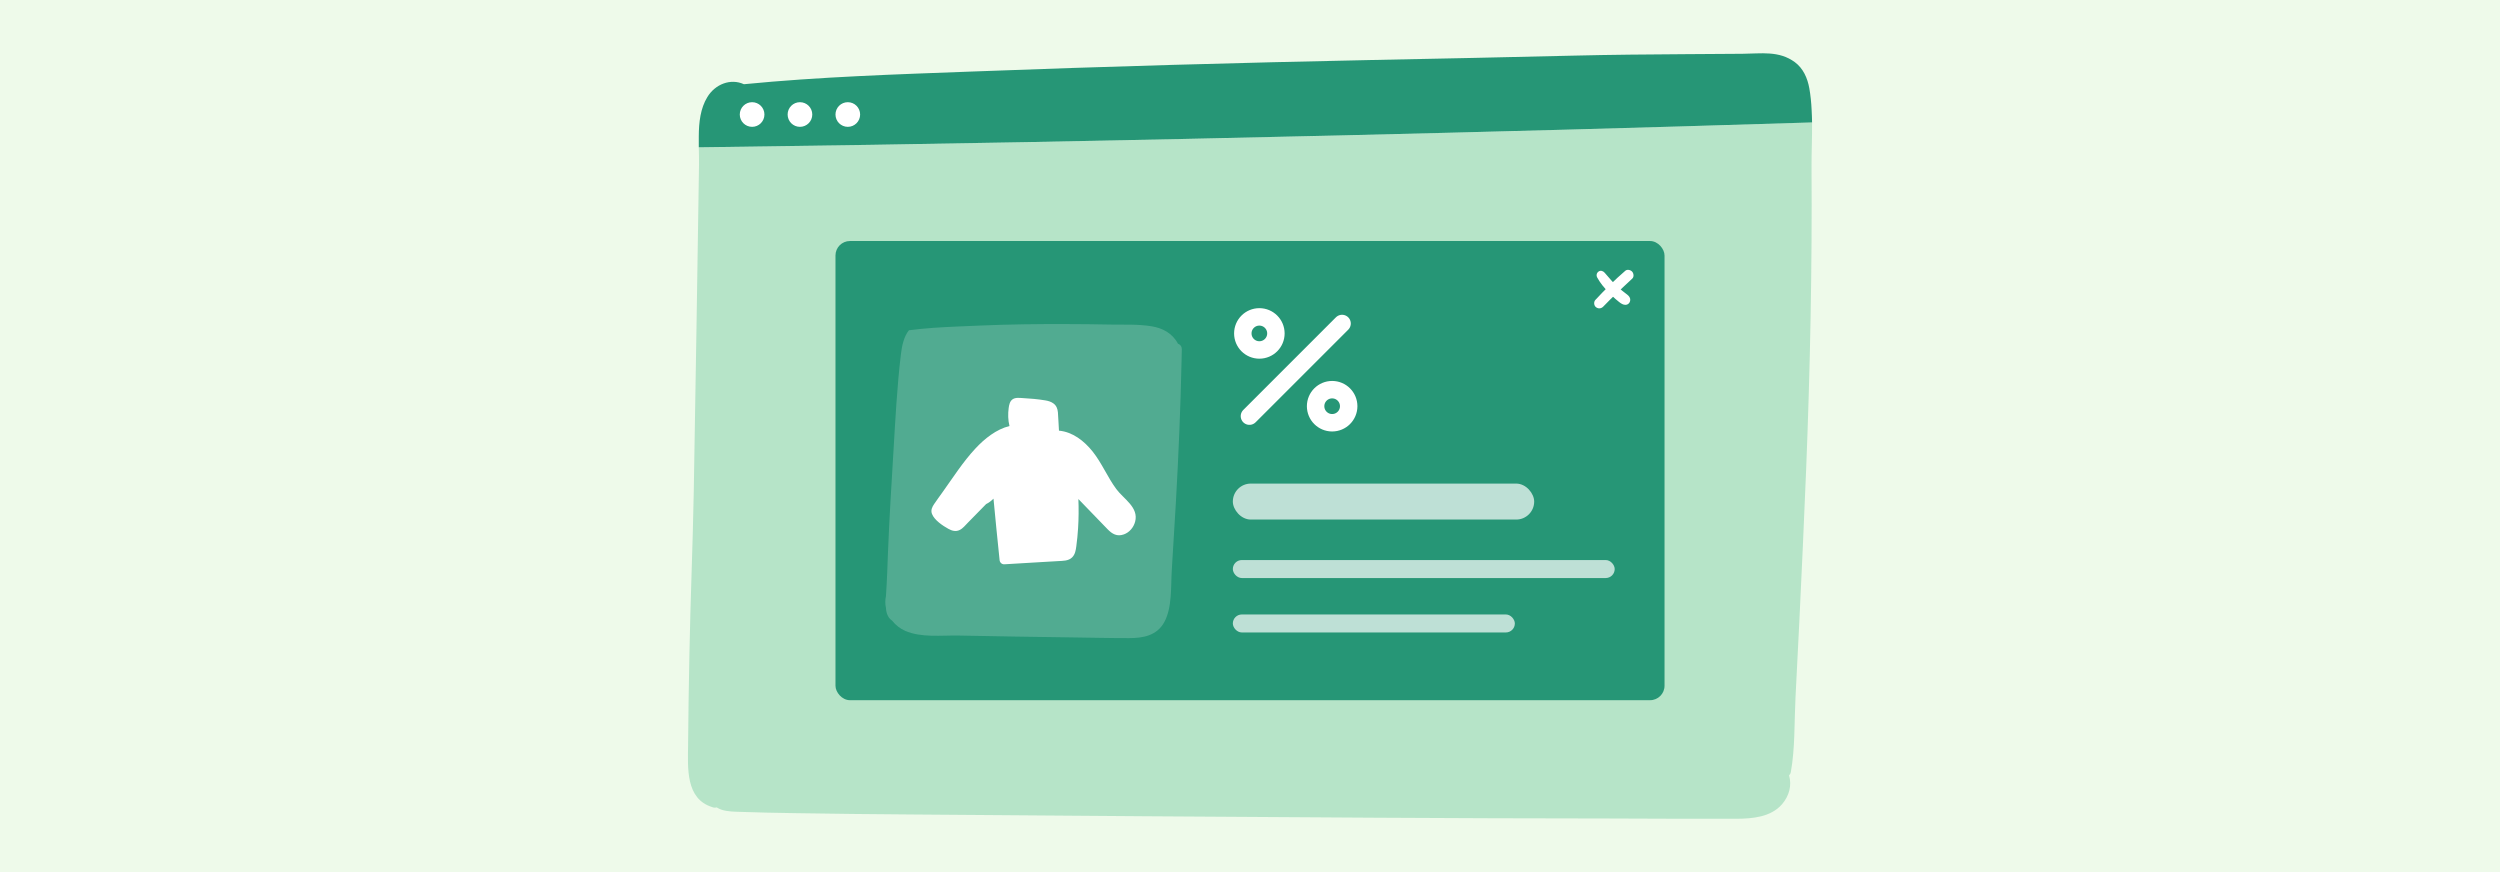
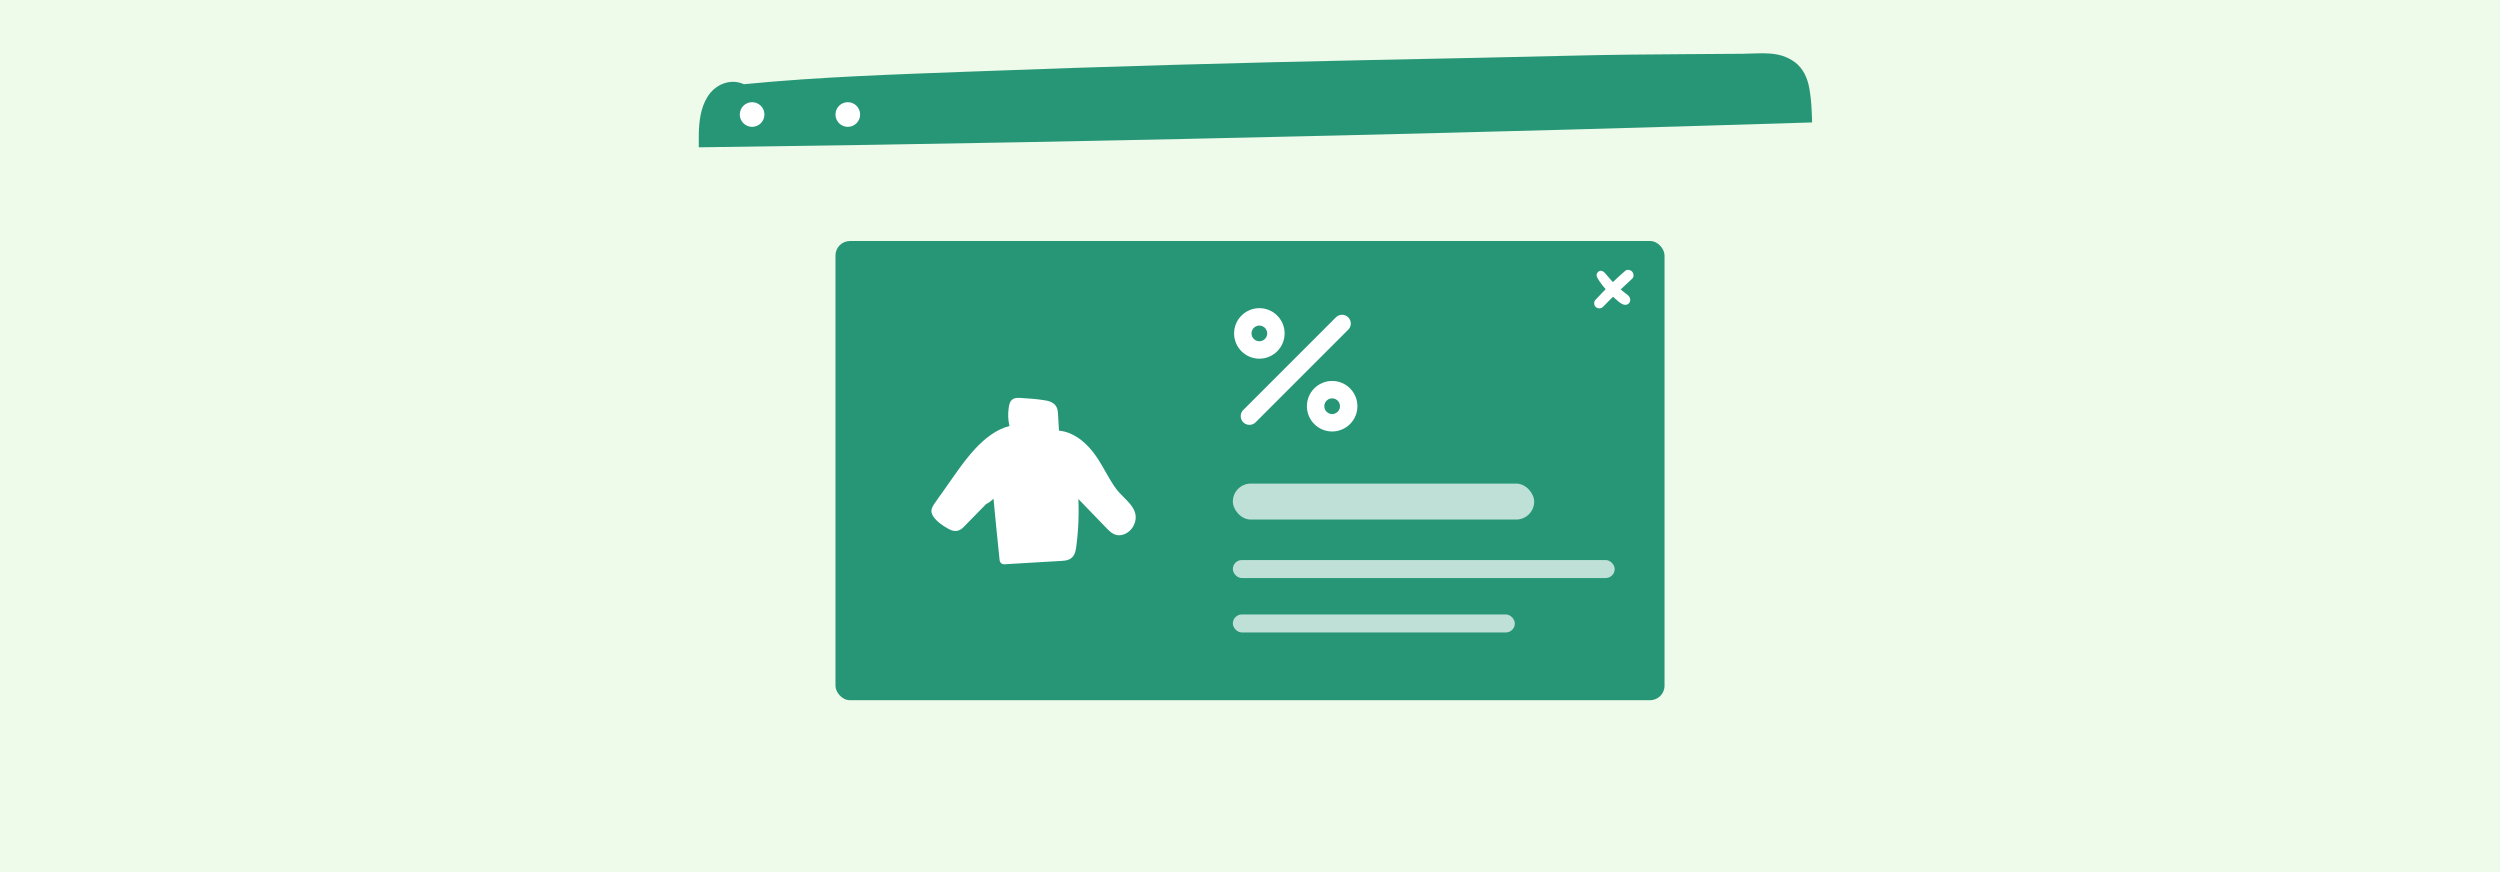
<svg xmlns="http://www.w3.org/2000/svg" id="Layer_1" viewBox="0 0 860 300">
  <rect width="860" height="300" fill="#eefaea" />
  <g>
-     <path d="m623.17,57.461c.23,34.72-.48,69.44-1.86,104.13-.69,17.33-1.5,34.69-2.33,52.05-.43,8.77-.89,17.57-1.33,26.36-.43,8.42-.11,17.28-1.6,25.58-.09.49-.32.87-.61,1.15,1.01,3.45.03,7.1-2.44,9.95-3.85,4.4-10.12,4.94-15.58,4.97-14.72.06-29.4-.06-44.12-.09-53.06-.02-106.15-.43-159.24-.77-26.78-.2-53.6-.4-80.42-.61-13.42-.11-26.82-.22-40.24-.46-6.7-.11-13.39-.23-20.12-.48-2.3-.09-4.89-.26-6.72-1.5-.55.15-1.16.12-1.67-.14-9.03-2.85-8.28-13.37-8.19-21.16.08-10.49.25-20.95.46-31.44.34-18.57,1.15-37.11,1.49-55.68.35-19,.63-38.02.95-57.05.29-18.54.57-37.08.86-55.62.03-1.9-.03-3.91-.08-5.98.83-.01,1.66-.02,2.49-.03,1.21-.02,2.42-.04,3.63-.05,71.42-.92,142.82-2.3,214.22-4,52.08-1.24,104.13-2.64,156.19-4.28,1.77-.05,3.57-.1,5.37-.16.35-.01.71-.03,1.07-.04.05,5.14-.2,10.37-.18,15.35Z" fill="#b6e4c8" />
    <path d="m623.35,42.111c-.36.01-.72.03-1.07.04-1.8.06-3.6.11-5.37.16-52.06,1.64-104.11,3.04-156.19,4.28-71.4,1.7-142.8,3.08-214.22,4-1.21.01-2.42.03-3.63.05-.83.01-1.66.02-2.49.03,0-1.23-.03-2.5,0-3.76.02-4.83.57-9.66,2.96-13.54,2.7-4.43,8.01-6.5,12.56-4.4,26.09-2.56,52.45-3.39,78.64-4.37,45.87-1.75,91.8-3.02,137.71-3.97,22.96-.48,45.93-.91,68.86-1.49,12.97-.32,25.94-.43,38.9-.51,6.48-.04,12.97-.07,19.45-.13,6.42-.05,12.5-1.13,17.96,2.88,2.89,2.13,4.36,5.52,4.98,8.97.43,2.44.69,4.97.8,7.53.09,1.41.12,2.82.15,4.23Z" fill="#269676" />
    <circle cx="258.724" cy="39.394" r="4.24" fill="#fff" />
-     <circle cx="275.184" cy="39.394" r="4.24" fill="#fff" />
    <circle cx="291.645" cy="39.394" r="4.24" fill="#fff" />
  </g>
  <rect x="287.405" y="82.911" width="285.194" height="157.957" rx="4.975" ry="4.975" fill="#269676" />
  <g>
-     <path d="m560.734,102.618c-.191-.689-.848-1.193-1.405-1.606-.412-.305-.816-.618-1.213-.94-.773-.628-1.521-1.291-2.238-1.984-.35-.337-.692-.682-1.027-1.033-.183-.195-.366-.389-.545-.587-.659-.756-1.029-1.211-1.43-1.646-.515-.578-.69-.783-.862-.99-.511-.611-1.408-.94-2.12-.414-.705.523-.84,1.375-.413,2.12.524.914,1.075,1.785,1.738,2.606.725.898,1.492,1.763,2.292,2.595.707.737,1.449,1.444,2.22,2.116.403.35.811.698,1.233,1.026.649.504,1.406,1.036,2.26.985,1.15-.069,1.799-1.198,1.51-2.247Z" fill="#fff" />
+     <path d="m560.734,102.618c-.191-.689-.848-1.193-1.405-1.606-.412-.305-.816-.618-1.213-.94-.773-.628-1.521-1.291-2.238-1.984-.35-.337-.692-.682-1.027-1.033-.183-.195-.366-.389-.545-.587-.659-.756-1.029-1.211-1.43-1.646-.515-.578-.69-.783-.862-.99-.511-.611-1.408-.94-2.12-.414-.705.523-.84,1.375-.413,2.12.524.914,1.075,1.785,1.738,2.606.725.898,1.492,1.763,2.292,2.595.707.737,1.449,1.444,2.22,2.116.403.35.811.698,1.233,1.026.649.504,1.406,1.036,2.26.985,1.15-.069,1.799-1.198,1.51-2.247" fill="#fff" />
    <path d="m561.464,93.455c-.542-.61-1.677-.9-2.363-.309-3.631,3.122-7.021,6.513-10.282,10.018-.633.68-.541,1.927.191,2.501.792.621,1.812.527,2.502-.19,3.208-3.34,6.585-6.495,9.985-9.637.661-.612.504-1.776-.034-2.383Z" fill="#fff" />
  </g>
  <g>
    <g>
      <g id="Icon_feather-percent">
        <path id="Path_283" d="m461.674,111.282l-31.869,31.869" fill="none" stroke="#fff" stroke-linecap="round" stroke-linejoin="round" stroke-width="6" />
        <path id="Path_284" d="m438.911,114.697c0,3.143-2.548,5.691-5.691,5.691s-5.691-2.548-5.691-5.691,2.548-5.691,5.691-5.691,5.691,2.548,5.691,5.691Z" fill="none" stroke="#fff" stroke-linecap="round" stroke-linejoin="round" stroke-width="6" />
        <path id="Path_285" d="m463.95,139.737c0,3.143-2.548,5.691-5.691,5.691s-5.691-2.548-5.691-5.691,2.548-5.691,5.691-5.691,5.691,2.548,5.691,5.691h0Z" fill="none" stroke="#fff" stroke-linecap="round" stroke-linejoin="round" stroke-width="6" />
      </g>
      <g>
        <rect x="424.096" y="166.352" width="103.664" height="12.378" rx="6.189" ry="6.189" fill="#fff" opacity=".7" />
        <rect x="424.096" y="192.655" width="131.359" height="6.189" rx="3.094" ry="3.094" fill="#fff" opacity=".7" />
        <rect x="424.096" y="211.376" width="97.011" height="6.189" rx="3.094" ry="3.094" fill="#fff" opacity=".7" />
      </g>
    </g>
-     <path d="m400.529,213.982c-2.595,4.793-7.544,5.513-12.033,5.529-6.614.012-13.244-.165-19.847-.245-13.008-.144-26.022-.407-39.02-.642-5.826-.096-12.684.8-18.273-1.625-1.661-.731-3.262-1.962-4.487-3.519-.405-.263-.784-.589-1.088-1.042-.693-1.014-.955-2.157-1.014-3.331-.284-1.287-.3-2.662.006-4.07.366-5.259.511-10.326.714-15.383.444-11.27,1.15-22.582,1.833-33.853.684-11.294,1.25-22.749,2.598-33.941.165-1.388.403-2.902.829-4.311.433-1.477,1.033-2.853,1.937-3.94,2.782-.36,5.593-.623,8.418-.835,5.326-.37,10.688-.547,15.998-.781,9.958-.429,19.941-.551,29.923-.511,4.983.007,9.98.063,14.972.165,4.717.073,9.59-.173,14.283.618,3.523.593,6.978,2.266,8.942,5.962.727.23,1.345.881,1.326,2.041-.011.766-.042,1.528-.054,2.293.024.47.009.932-.026,1.391-.358,16.403-1.048,32.767-1.974,49.11-.43,7.642-.9,15.278-1.388,22.909-.364,5.748.169,12.966-2.574,18.01Z" fill="#fff" opacity=".2" />
    <path d="m390.473,179.488c-.511,1.936-1.954,3.671-3.872,4.347-2.338.84-4.018-.146-5.607-1.791-3.343-3.452-6.703-6.904-10.028-10.374.128,3.361.11,6.721-.109,10.082-.128,2.046-.329,4.11-.602,6.137-.183,1.37-.402,2.831-1.443,3.854-1.279,1.26-3.142,1.169-4.822,1.279-1.973.109-3.964.237-5.955.347-4.182.255-8.365.511-12.53.749-.858.055-1.57-.603-1.644-1.443-.73-7.05-1.443-14.082-2.1-21.133-.767.767-1.626,1.425-2.538,1.863-2.083,2.118-4.165,4.237-6.246,6.375-.877.877-1.718,1.991-2.85,2.538-1.334.658-2.648.292-3.891-.401-1.918-1.06-4.822-2.978-5.643-5.151-.475-1.26.054-2.356.767-3.398.913-1.351,1.9-2.684,2.849-4.018,3.635-5.078,7.068-10.484,11.342-15.068,3.105-3.343,7.16-6.612,11.708-7.726-.511-2.009-.548-4.182-.274-6.21.146-1.078.383-2.301,1.334-2.977,1.004-.712,2.447-.475,3.598-.42,2.557.128,5.133.365,7.671.785,1.004.164,2.009.457,2.831,1.078.987.731,1.389,1.826,1.498,3.014.092,1.205.147,2.429.219,3.653.037.877.11,1.772.146,2.667,4.713.438,8.64,3.507,11.58,7.178,3.179,4,5.114,8.804,8.128,12.895,2.52,3.434,7.817,6.301,6.484,11.27Z" fill="#fff" />
  </g>
</svg>